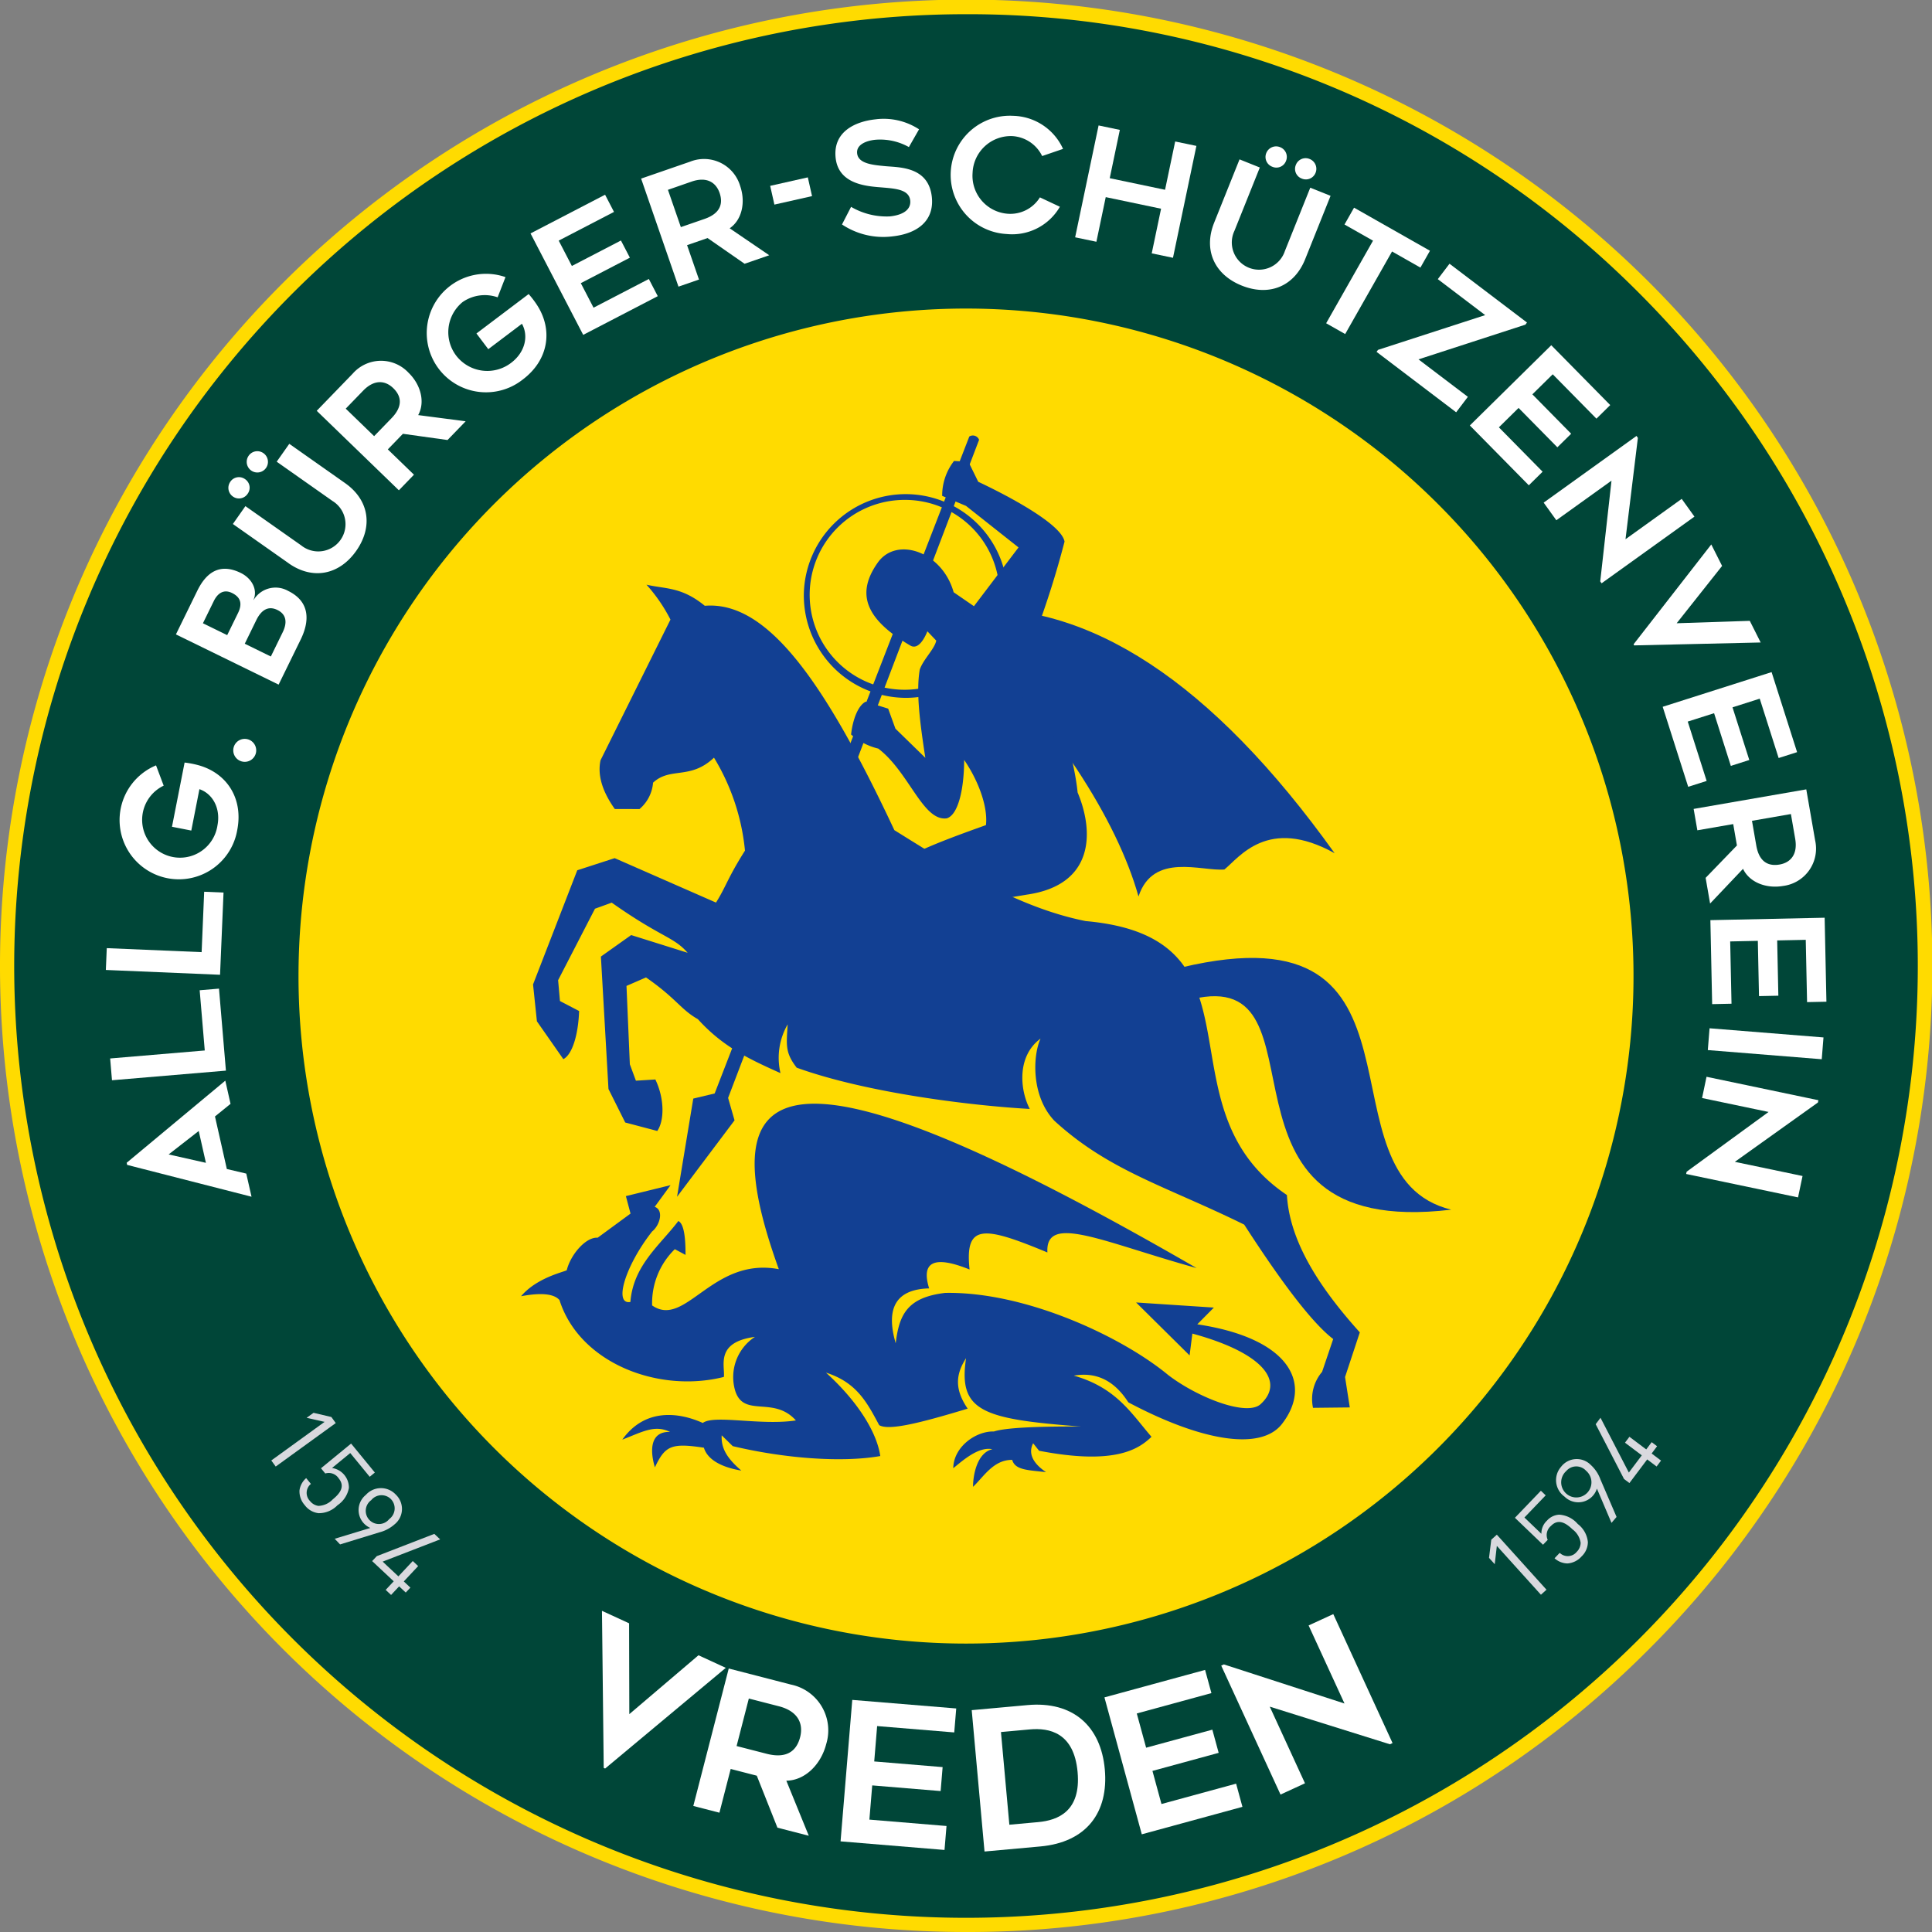
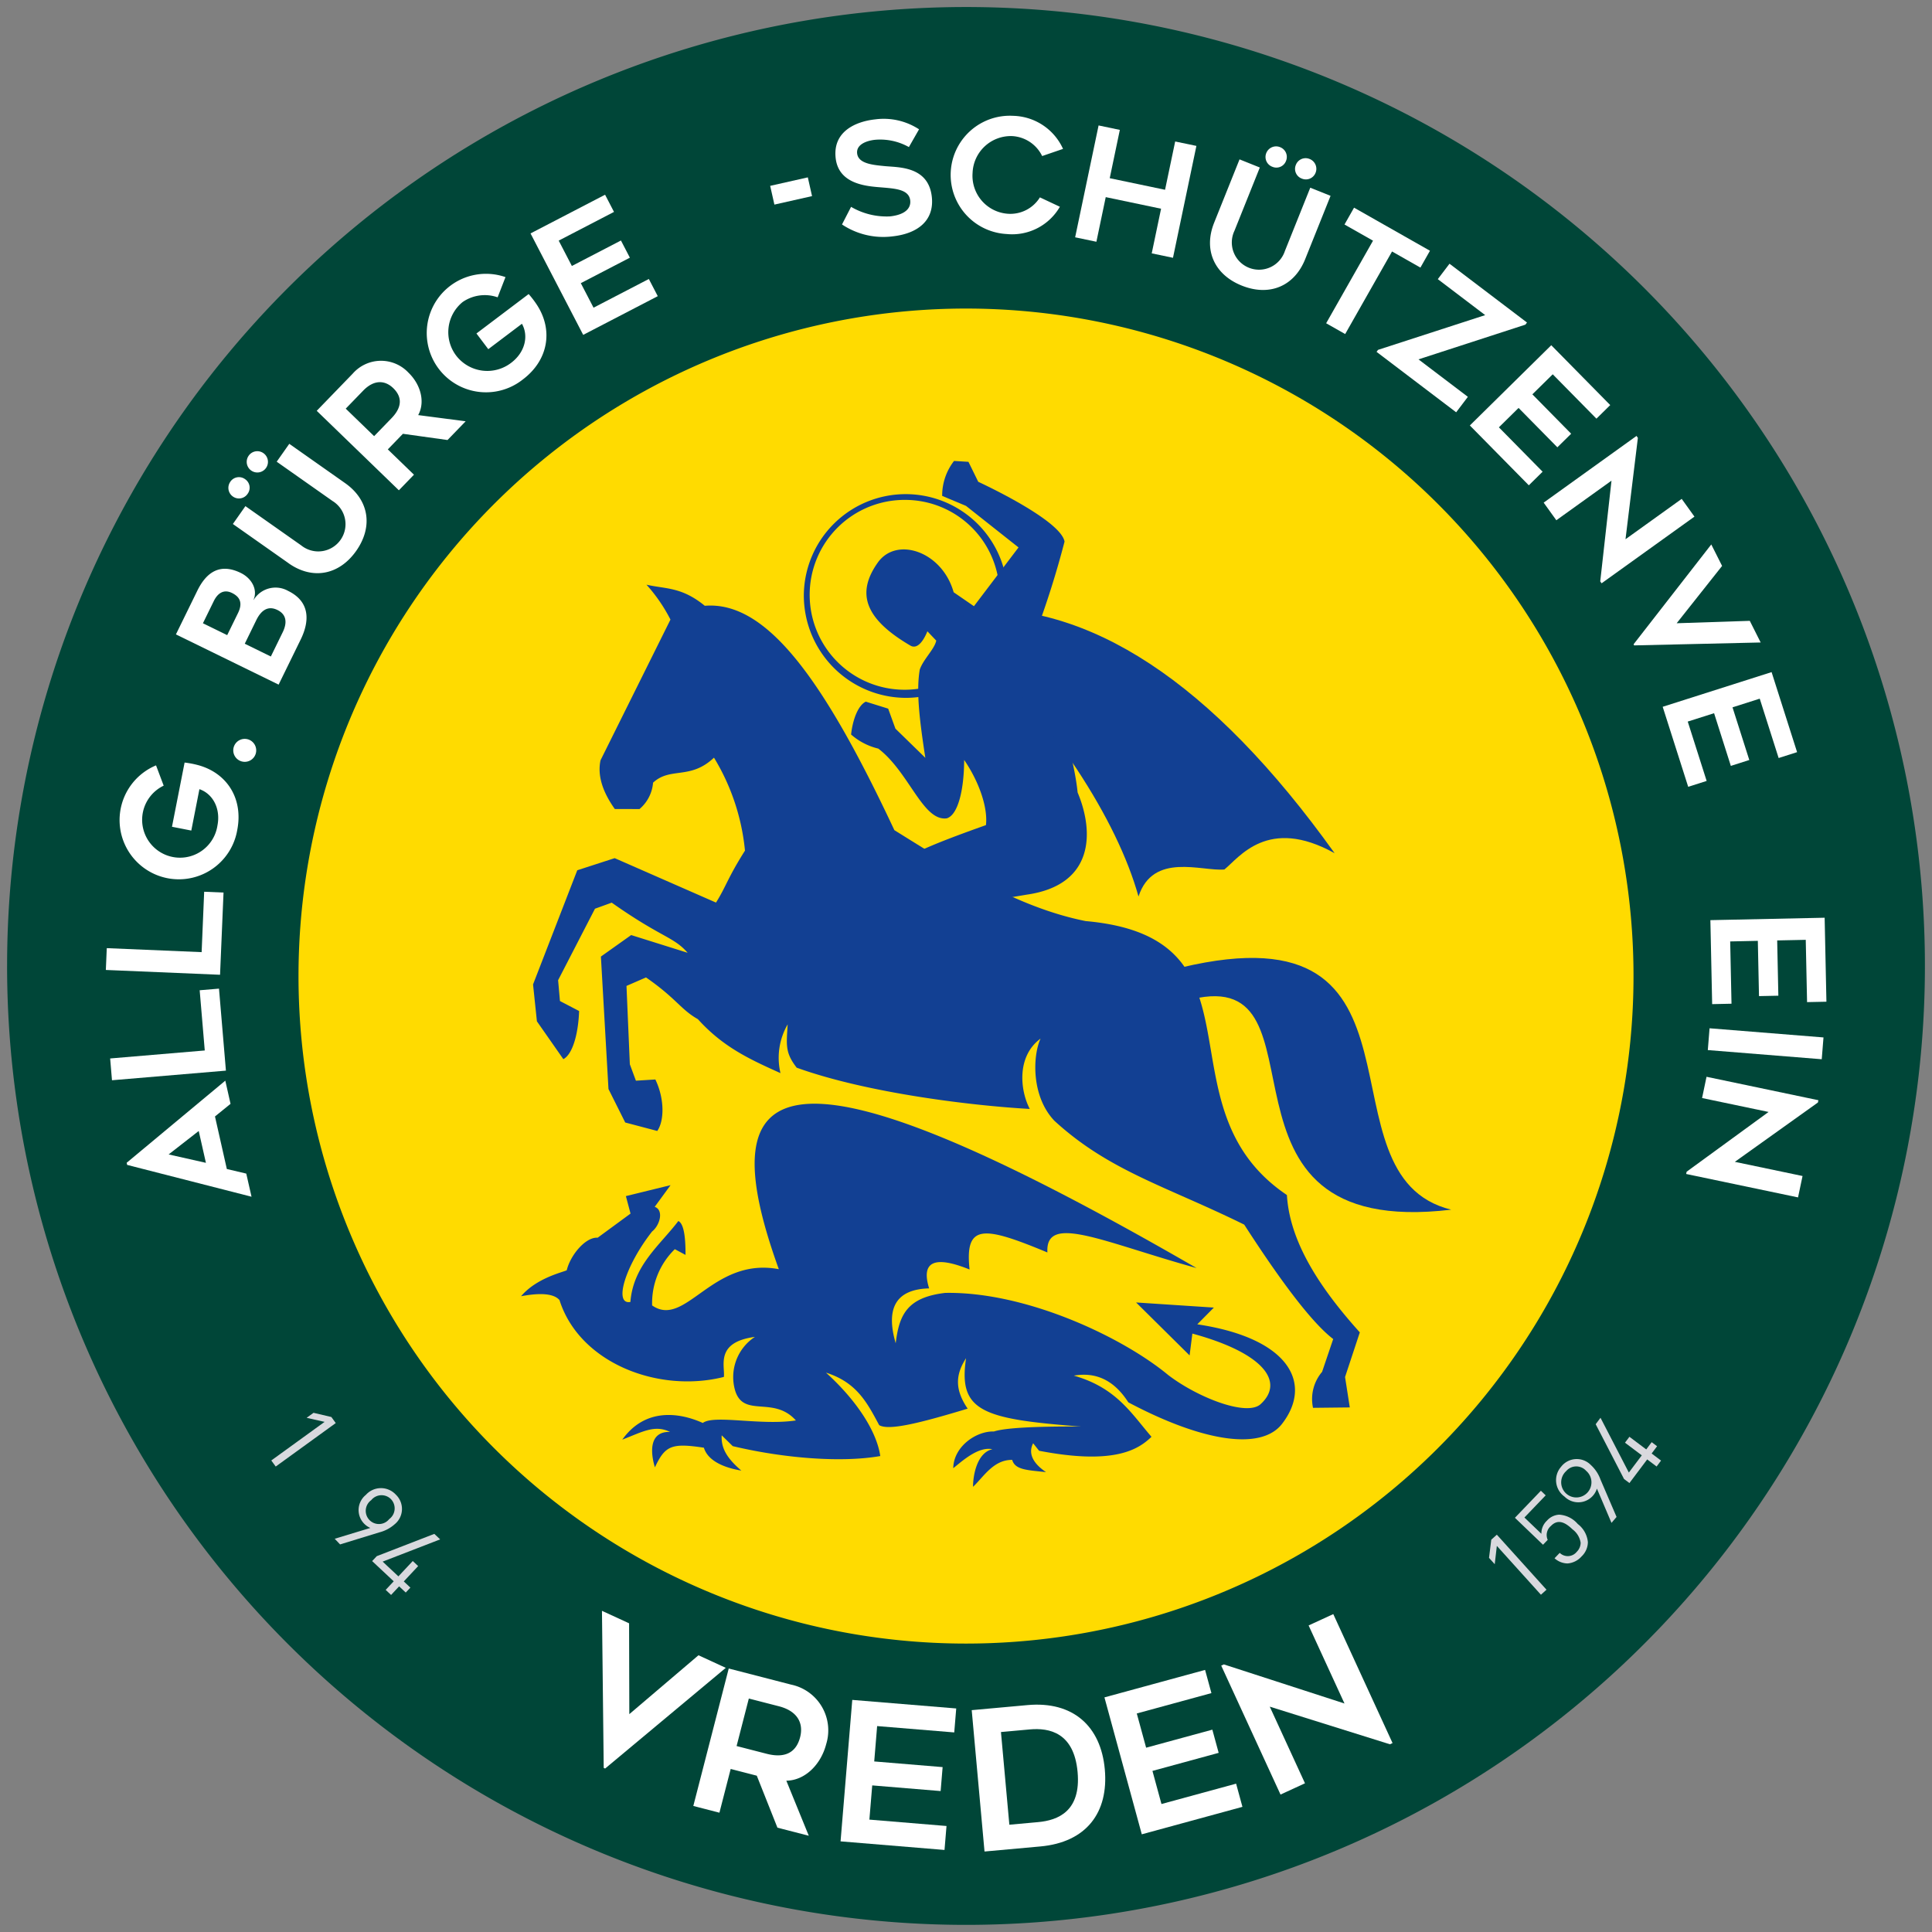
<svg xmlns="http://www.w3.org/2000/svg" id="Gruppe_9" data-name="Gruppe 9" width="300" height="300" viewBox="0 0 300 300">
  <rect x="0" y="0" width="300" height="300" fill="#808080" stroke="none" />
  <defs>
    <clipPath id="clip-path">
      <rect id="Rechteck_1" data-name="Rechteck 1" width="300" height="300" fill="none" />
    </clipPath>
  </defs>
  <g id="Gruppe_2" data-name="Gruppe 2">
    <g id="Gruppe_1" data-name="Gruppe 1" clip-path="url(#clip-path)">
      <path id="Pfad_1" data-name="Pfad 1" d="M149.408,298.3a148.9,148.9,0,1,0-148.9-148.9,148.895,148.895,0,0,0,148.9,148.9" transform="translate(0.593 0.592)" fill="#004638" />
-       <path id="Pfad_2" data-name="Pfad 2" d="M150,300A150,150,0,0,1,43.934,43.934,150,150,0,1,1,256.066,256.066,149.007,149.007,0,0,1,150,300M150,2.206a147.794,147.794,0,0,0-104.506,252.3A147.793,147.793,0,0,0,254.507,45.495,146.827,146.827,0,0,0,150,2.206" transform="translate(0 0)" fill="#ffdb00" />
    </g>
  </g>
  <path id="Pfad_3" data-name="Pfad 3" d="M62.525,124.717,43.788,140.353l-.218-.1-.272-24.39L47.51,117.8l.035,14.106,10.74-9.143Z" transform="translate(50.175 134.265)" fill="#fff" />
  <g id="Gruppe_4" data-name="Gruppe 4">
    <g id="Gruppe_3" data-name="Gruppe 3" clip-path="url(#clip-path)">
      <path id="Pfad_4" data-name="Pfad 4" d="M55.672,135.609,53.923,142.4l-4.054-1.045,5.5-21.344,9.68,2.5a7.254,7.254,0,0,1,5.453,9.24c-.825,3.208-3.318,5.643-6.189,5.682l3.486,8.547-4.868-1.254-3.206-8.072Zm.917-3.558,4.665,1.2c3.441.885,4.739-.771,5.2-2.578.535-2.07-.3-4.026-3.3-4.8l-4.665-1.2Z" transform="translate(57.789 139.074)" fill="#fff" />
      <path id="Pfad_5" data-name="Pfad 5" d="M66.14,126.336l-.453,5.492,10.621.879L76,136.426l-10.624-.879-.44,5.313,11.975.991-.309,3.72L60.46,144.237l1.818-21.966L78.421,123.6l-.309,3.722Z" transform="translate(70.062 141.689)" fill="#fff" />
      <path id="Pfad_6" data-name="Pfad 6" d="M71.882,145.417l-1.988-21.951,8.666-.786c7.046-.639,11.39,3.26,12,9.978.607,6.686-2.843,11.323-10.01,11.973Zm3.856-4.16,4.469-.406c3.089-.278,6.679-1.693,6.127-7.78-.555-6.118-4.374-6.891-7.433-6.612l-4.467.406Z" transform="translate(80.994 142.085)" fill="#fff" />
      <path id="Pfad_7" data-name="Pfad 7" d="M84.462,126.877l1.451,5.315,10.282-2.8.982,3.6-10.282,2.806,1.4,5.14,11.591-3.161.982,3.6-15.628,4.264-5.8-21.262,15.628-4.264.984,3.6Z" transform="translate(92.057 139.189)" fill="#fff" />
      <path id="Pfad_8" data-name="Pfad 8" d="M114.035,136.313l-18.657-5.84,5.47,11.9-3.8,1.749L87.84,124.1l.41-.188,18.732,6.071-5.572-12.12,3.83-1.762,9.205,20.027Z" transform="translate(101.79 134.536)" fill="#fff" />
      <path id="Pfad_9" data-name="Pfad 9" d="M28.5,95.753,9.184,90.811l-.073-.33L24.428,77.729l.812,3.6-2.416,1.96,1.841,8.16,3.018.712ZM21.416,90.49,20.3,85.546l-4.672,3.64Z" transform="translate(10.558 90.074)" fill="#fff" />
      <path id="Pfad_10" data-name="Pfad 10" d="M21.824,71.363l3-.253L25.9,83.843,8.208,85.337l-.285-3.383,14.691-1.241Z" transform="translate(9.181 82.404)" fill="#fff" />
      <path id="Pfad_11" data-name="Pfad 11" d="M22.881,64.141l3.005.127-.54,12.765L7.613,76.287,7.756,72.9l14.73.62Z" transform="translate(8.823 74.328)" fill="#fff" />
      <path id="Pfad_12" data-name="Pfad 12" d="M18.7,54.849a14.449,14.449,0,0,1,2.237.438c4.374,1.254,6.889,5.183,5.937,10.036a9.2,9.2,0,1,1-12.61-10.036l1.187,3.15A5.88,5.88,0,1,0,23.8,64.622c.527-2.688-.76-4.944-2.8-5.639L19.74,65.408l-3-.589Z" transform="translate(9.965 63.56)" fill="#fff" />
      <path id="Pfad_13" data-name="Pfad 13" d="M20.257,55.479a1.782,1.782,0,1,1-1.17-2.252,1.787,1.787,0,0,1,1.17,2.252" transform="translate(19.442 61.585)" fill="#fff" />
      <path id="Pfad_14" data-name="Pfad 14" d="M24.7,45.737l.022.011a3.973,3.973,0,0,1,5.356-1.4c3.506,1.716,3.294,4.8,1.952,7.543L28.6,58.9,12.654,51.1l3.316-6.772c1.427-2.919,3.551-4.337,6.753-2.77,1.677.82,2.679,2.58,1.977,4.179m-4.084,5.479,1.673-3.42c.769-1.567.315-2.517-.926-3.126-1.22-.6-2.191-.045-2.832,1.261l-1.684,3.441Zm7.8-3.905c-1.416-.693-2.5-.011-3.273,1.557l-1.8,3.681,4.05,1.984,1.833-3.748c.736-1.5.607-2.781-.81-3.474" transform="translate(14.664 47.408)" fill="#fff" />
      <path id="Pfad_15" data-name="Pfad 15" d="M16.742,37.794a1.613,1.613,0,0,1,2.282-.38,1.593,1.593,0,0,1,.4,2.262,1.618,1.618,0,0,1-2.291.434,1.639,1.639,0,0,1-.386-2.316m9.045,12.679-8.665-6.1L19.074,41.6l8.668,6.1a4.227,4.227,0,1,0,4.855-6.9l-8.665-6.1,1.954-2.776,8.665,6.1c3.709,2.61,4.391,6.736,1.727,10.524-2.653,3.767-6.781,4.538-10.49,1.93m-6.213-16.7a1.634,1.634,0,0,1,2.3-.4,1.649,1.649,0,1,1-2.3.4" transform="translate(19.034 36.992)" fill="#fff" />
      <path id="Pfad_16" data-name="Pfad 16" d="M33.82,39.709l4.061,3.929L35.536,46.06,22.782,33.718l5.6-5.786a5.841,5.841,0,0,1,8.64-.142c1.917,1.854,2.629,4.568,1.513,6.593l7.372.961-2.815,2.91-6.928-.967Zm-2.126-2.057,2.7-2.787c1.99-2.057,1.347-3.625.266-4.67-1.237-1.2-2.938-1.392-4.674.4l-2.7,2.787Z" transform="translate(26.4 30.073)" fill="#fff" />
      <path id="Pfad_17" data-name="Pfad 17" d="M46.507,22.841a14.3,14.3,0,0,1,1.373,1.818c2.424,3.853,1.677,8.458-2.271,11.44a9.2,9.2,0,1,1-2.7-15.889l-1.218,3.137a6.048,6.048,0,0,0-5.434.732A6.028,6.028,0,0,0,35.253,32.4a6.089,6.089,0,0,0,8.534,1.12c2.187-1.651,2.731-4.188,1.677-6.066L40.24,31.4,38.4,28.963Z" transform="translate(35.582 22.82)" fill="#fff" />
      <path id="Pfad_18" data-name="Pfad 18" d="M42.536,21.132,44.58,25.07,52.2,21.115l1.386,2.668-7.618,3.955,1.977,3.81,8.586-4.458,1.386,2.668-11.578,6.01L38.16,20.016l11.576-6.01,1.386,2.668Z" transform="translate(44.22 16.23)" fill="#fff" />
-       <path id="Pfad_19" data-name="Pfad 19" d="M53.252,24.8,55.1,30.143l-3.184,1.1-5.8-16.776,7.608-2.629a5.843,5.843,0,0,1,7.772,3.778c.872,2.519.281,5.265-1.63,6.567l6.144,4.186-3.828,1.323L56.436,23.7Zm-.967-2.8,3.666-1.267c2.705-.935,2.839-2.625,2.349-4.046-.563-1.626-1.993-2.569-4.352-1.753L50.28,16.21Z" transform="translate(53.437 13.266)" fill="#fff" />
      <rect id="Rechteck_2" data-name="Rechteck 2" width="5.989" height="2.982" transform="matrix(0.976, -0.22, 0.22, 0.976, 119.592, 28.859)" fill="#fff" />
      <path id="Pfad_20" data-name="Pfad 20" d="M62.522,22.211a10.928,10.928,0,0,0,6.04,1.483c2.532-.278,3.264-1.384,3.145-2.468-.183-1.662-2.131-1.839-4.272-2.018-2.118-.183-6.839-.322-7.308-4.587-.456-4.147,3.158-5.665,6.122-5.991a10.047,10.047,0,0,1,6.828,1.541L71.5,12.93A9.1,9.1,0,0,0,66.233,11.8c-1.326.145-2.921.734-2.77,2.109.177,1.615,2.468,1.8,4.365,1.984,2.17.2,6.714.043,7.232,4.767.4,3.64-2.131,5.7-6.107,6.135a11.535,11.535,0,0,1-7.839-1.848Z" transform="translate(69.632 9.908)" fill="#fff" />
      <path id="Pfad_21" data-name="Pfad 21" d="M77.9,11.486A5.942,5.942,0,0,0,71.784,17.2a5.911,5.911,0,0,0,5.455,6.345,5.4,5.4,0,0,0,5-2.543l3.1,1.457a8.554,8.554,0,0,1-8.27,4.233A9.19,9.19,0,1,1,78.073,8.339a8.734,8.734,0,0,1,7.757,5.136l-3.243,1.11a5.5,5.5,0,0,0-4.687-3.1" transform="translate(79.238 9.646)" fill="#fff" />
      <path id="Pfad_22" data-name="Pfad 22" d="M96.161,12.2,92.524,29.575l-3.3-.691,1.451-6.93-8.592-1.8-1.451,6.93-3.3-.691L80.972,9.023l3.3.691-1.569,7.5,8.59,1.8,1.572-7.5Z" transform="translate(89.616 10.456)" fill="#fff" />
      <path id="Pfad_23" data-name="Pfad 23" d="M87.677,22.376l3.942-9.833,3.15,1.263-3.942,9.833a4.227,4.227,0,1,0,7.832,3.141l3.942-9.836,3.152,1.263-3.942,9.836c-1.686,4.205-5.546,5.822-9.846,4.1-4.277-1.714-5.976-5.555-4.287-9.764M97.938,10.658a1.617,1.617,0,0,1,.894,2.137,1.593,1.593,0,0,1-2.111.9,1.621,1.621,0,0,1-.95-2.131,1.644,1.644,0,0,1,2.167-.909m4.568,1.831a1.638,1.638,0,0,1,.918,2.146,1.615,1.615,0,0,1-2.135.894,1.6,1.6,0,0,1-.926-2.12,1.621,1.621,0,0,1,2.144-.92" transform="translate(100.855 12.204)" fill="#fff" />
      <path id="Pfad_24" data-name="Pfad 24" d="M110.025,24.242l-4.406-2.5L98.341,34.563l-2.953-1.677,7.277-12.821-4.428-2.513,1.483-2.614,11.787,6.69Z" transform="translate(110.537 17.309)" fill="#fff" />
      <path id="Pfad_25" data-name="Pfad 25" d="M122.125,28.429l-16.6,5.391,7.668,5.818-1.818,2.4L99.012,32.652l.233-.309,16.636-5.395-7.357-5.585,1.818-2.394L122.373,28.1Z" transform="translate(114.737 21.982)" fill="#fff" />
      <path id="Pfad_26" data-name="Pfad 26" d="M118.591,29.344l-3.161,3.113,6.023,6.116-2.142,2.109-6.023-6.114-3.057,3.012,6.789,6.891-2.142,2.111-9.156-9.292,12.642-12.459,9.156,9.294-2.142,2.109Z" transform="translate(122.516 28.776)" fill="#fff" />
      <path id="Pfad_27" data-name="Pfad 27" d="M119.817,53.942,121.566,38.3,113,44.449l-1.967-2.737,14.417-10.356.212.3-1.921,15.74,8.726-6.267,1.98,2.757L120.029,54.237Z" transform="translate(128.667 36.336)" fill="#fff" />
      <path id="Pfad_28" data-name="Pfad 28" d="M137.234,54.383l-19.647.453-.086-.175,12.063-15.5,1.68,3.335-7.053,8.9,11.353-.373Z" transform="translate(136.162 45.381)" fill="#fff" />
      <path id="Pfad_29" data-name="Pfad 29" d="M134.663,52.467l-4.227,1.347,2.606,8.178-2.867.913-2.6-8.18-4.091,1.3,2.936,9.218-2.865.911L119.594,53.73l16.91-5.386,3.959,12.428-2.865.913Z" transform="translate(138.588 56.021)" fill="#fff" />
-       <path id="Pfad_30" data-name="Pfad 30" d="M127.965,62.168l-5.568.967-.576-3.32,17.489-3.037,1.377,7.931a5.844,5.844,0,0,1-4.974,7.066c-2.629.456-5.244-.566-6.222-2.66l-5.116,5.393-.693-3.99,4.859-5.028Zm2.914-.507.665,3.825c.488,2.819,2.133,3.219,3.616,2.964,1.695-.294,2.854-1.554,2.426-4.015l-.663-3.825Z" transform="translate(141.168 65.794)" fill="#fff" />
      <path id="Pfad_31" data-name="Pfad 31" d="M137.834,69.443l-4.436.093.181,8.583-3.005.063-.181-8.581-4.292.091.205,9.671-3.005.065-.276-13.041,17.743-.376.276,13.041-3.005.063Z" transform="translate(142.562 76.494)" fill="#fff" />
      <rect id="Rechteck_3" data-name="Rechteck 3" width="3.396" height="17.748" transform="translate(265.188 163.056) rotate(-85.406)" fill="#fff" />
      <path id="Pfad_32" data-name="Pfad 32" d="M121.358,92.189l12.72-9.276L123.754,80.75l.691-3.3,17.372,3.64-.076.354-12.9,9.214,10.513,2.2-.7,3.322-17.374-3.638Z" transform="translate(140.544 89.752)" fill="#fff" />
    </g>
  </g>
  <g id="Gruppe_6" data-name="Gruppe 6">
    <g id="Gruppe_5" data-name="Gruppe 5" clip-path="url(#clip-path)">
      <path id="Pfad_33" data-name="Pfad 33" d="M125.12,229.494A103.65,103.65,0,1,0,21.471,125.845,103.649,103.649,0,0,0,125.12,229.494" transform="translate(24.881 25.719)" fill="#ffdb00" />
      <path id="Pfad_34" data-name="Pfad 34" d="M88.5,100.5l-11.172,1.841L67.6,96.522c1.544-1.831,5.416-3.573,14.557-6.818.32-2.72-1.077-6.759-3.383-10.121-.017,4.648-.95,8.54-2.7,9.069-3.713.5-5.84-7.182-10.634-10.829a9.852,9.852,0,0,1-4.225-2.189c.263-2.373,1.1-4.525,2.284-5.1l3.476,1.084L68.1,74.724l4.646,4.531c-.93-6.027-1.429-10.326-.87-13.683.529-1.6,2.293-3.182,2.565-4.518l-1.377-1.446c-.466,1.17-1.468,2.949-2.673,2.2-7.046-4.136-8.411-8.1-5.028-12.871,2.93-4.126,10.019-1.7,11.779,4.609l3.15,2.165,6.923-9.125-8.156-6.453-3.7-1.55a8.783,8.783,0,0,1,1.844-5.427l2.237.138,1.522,3.1c1.287.6,12.823,6.04,13.4,9.285a142.661,142.661,0,0,1-4.57,14.432q5.9,17.483,6.6,24.522C98.965,90.756,98.991,99,88.5,100.5" transform="translate(70.94 38.419)" fill="#124093" />
      <path id="Pfad_35" data-name="Pfad 35" d="M84.981,70.381c41.32-9.829,20.381,32.348,41.881,37.611-40.247,4.8-17.935-38.025-40.243-32.684Z" transform="translate(98.477 79.845)" fill="#124093" />
      <path id="Pfad_36" data-name="Pfad 36" d="M77.5,105.087c-11.032-30.519-.136-37.751,64.87-.179-14.568-4.035-23.522-8.542-23.164-2.424-9.879-4.1-12.858-4.531-12.087,2.647q-8.212-3.319-6.28,2.934-7.607.2-5.192,8.519c.535-4.4,1.753-7.12,7.681-7.819,12.521-.227,27.484,6.833,34.617,12.739,4.534,3.486,12.208,6.494,14.36,4.54,3.709-3.37.708-7.882-10.589-10.962l-.432,3.391-8.307-8.223,12.076.794-2.575,2.6c14.46,2.167,17.942,9.281,13.158,15.459-3.29,4.251-12.532,2.67-23.866-3.344-2.39-3.728-5.341-4.685-8.465-4.149,6.6,1.878,8.918,5.855,12.061,9.5-1.977,1.908-5.66,4.441-17.452,2.167l-.924-1.166c-.715,1.371-.289,2.942,2,4.484-2.942-.324-4.806-.345-5.252-1.9-2.923-.043-4.482,2.692-6.081,4.177,0-1.859.641-5.3,3.009-5.835-2.2-.455-4.676,1.831-6.081,2.947.06-3.379,3.581-5.79,6.312-5.7q2.536-.826,13.5-.771c-15.354-1.159-19.06-2.385-17.823-10.613-1.654,2.567-1.77,4.872.248,7.837-7.53,2.278-12.253,3.441-13.741,2.56-1.88-3.508-3.482-6.638-8.257-8.15,4.775,4.326,7.871,9.119,8.43,12.949-5.9,1.043-14.82.389-22.912-1.539l-1.714-1.68c-.091,1.813.592,3.376,3.05,5.477-3.392-.563-5.309-1.865-5.814-3.551-5.013-.76-6.019-.335-7.608,3.05-.838-2.8-.652-5.606,2.357-5.5-2.4-1.177-4.344.017-7.418,1.194,3.556-4.989,8.864-4.223,12.5-2.586,1.736-1.328,8.981.438,14.455-.393-3.484-3.9-8.154-.307-9.453-4.7a7.466,7.466,0,0,1,3.091-8.275c-6.2.829-4.622,4.492-4.821,6.22-10.181,2.573-22.441-2.172-25.524-11.932q-1.276-1.477-5.967-.6c2.388-2.817,6.388-3.7,7.09-4.028.587-2.411,2.962-5.2,4.8-5.056l5.108-3.748-.723-2.714,6.936-1.7L58.225,95.4c1.444.5.823,2.852-.4,3.825-4.192,5.339-6.006,11.429-3.374,10.947.453-5.7,4.577-8.791,7.444-12.566q1.143.528,1.116,5.259l-1.662-.889a11.7,11.7,0,0,0-3.523,8.735c5.2,3.622,9.313-7.588,19.682-5.628" transform="translate(43.436 91.996)" fill="#124093" />
      <path id="Pfad_37" data-name="Pfad 37" d="M124.143,94.29c29.192,2.569,10.88,28.816,31.264,42.54.43,7.269,5.093,14.412,11.321,21.325l-2.293,6.934.736,4.721-5.71.063a6.512,6.512,0,0,1,1.41-5.589l1.723-5.093q-4.64-3.546-13.816-17.765c-12.111-5.971-20.945-8.3-29.481-16.129-3.653-3.862-3.342-10.166-2.146-12.754-3.759,2.763-3.167,8.072-1.673,10.919-8.862-.49-25.226-2.45-36.193-6.407-1.794-2.327-1.606-3.452-1.4-6.725a10.361,10.361,0,0,0-1.116,7.571c-4.857-2.18-8.925-4.063-12.826-8.378-2.7-1.528-3.322-3.2-8.057-6.483l-3.029,1.319.52,12.167.943,2.55,3.02-.19c1.481,3.1,1.364,6.489.294,7.994l-4.974-1.313-2.6-5.2L48.884,99.8l4.7-3.338,8.769,2.752c-2.211-2.53-4.046-2.327-11.789-7.785l-2.6.941-5.725,11.1.287,3.236,2.975,1.552c-.125,3.5-.991,6.7-2.448,7.474l-4.106-5.876-.6-5.729L45.214,86.4l5.809-1.882,15.733,6.9c1.569-2.491,1.779-3.771,4.5-8.067a34.066,34.066,0,0,0-4.812-14.436c-3.7,3.5-6.753,1.386-9.46,3.882a6,6,0,0,1-2.109,4.1l-3.834-.011q-2.944-4.138-2.217-7.56L59.685,47.476a25.156,25.156,0,0,0-3.724-5.421c2.981.687,5.436.317,9.054,3.277,9.525-.779,18.356,11.2,29.438,34.841,9.069,5.639,18.894,11.956,29.69,14.116" transform="translate(44.424 48.734)" fill="#124093" />
-       <path id="Pfad_38" data-name="Pfad 38" d="M94.081,31.473,54.54,133.485l-3.32.794L48.7,149.525l8.927-11.869-1-3.482L95.6,31.984a1.036,1.036,0,0,0-1.515-.512" transform="translate(56.432 36.308)" fill="#124093" />
      <path id="Pfad_39" data-name="Pfad 39" d="M69.315,43.886q29.044-2.034,57.6,37.857c-10.388-5.771-14.82.687-17.115,2.53-3.53.313-11.07-2.722-13.337,4.192-3.368-12.035-13.1-26.955-27.145-41.1Z" transform="translate(80.323 50.741)" fill="#124093" />
      <path id="Pfad_40" data-name="Pfad 40" d="M57.818,51.371a15.817,15.817,0,1,1,15.815,16,15.908,15.908,0,0,1-15.815-16M73.633,36.633A14.74,14.74,0,1,0,88.206,51.371,14.656,14.656,0,0,0,73.633,36.633" transform="translate(67 40.992)" fill="#124093" />
    </g>
  </g>
  <g id="Gruppe_8" data-name="Gruppe 8">
    <g id="Gruppe_7" data-name="Gruppe 7" clip-path="url(#clip-path)">
      <path id="Pfad_41" data-name="Pfad 41" d="M19.514,109.022l8.275-5.993L25,102.4l1.073-.779,2.768.652.682.941L20.2,109.966Z" transform="translate(22.613 117.759)" fill="#d9d9de" />
-       <path id="Pfad_42" data-name="Pfad 42" d="M24.493,114.637a3.1,3.1,0,0,1-2.118-1.233,3.224,3.224,0,0,1-.827-2.31,3.076,3.076,0,0,1,1.038-1.9l.736.9a1.792,1.792,0,0,0-.147,2.649,2.014,2.014,0,0,0,1.313.764,3.211,3.211,0,0,0,2.213-1c1.088-.892,1.99-1.984.935-3.273a1.843,1.843,0,0,0-2.085-.758l-.665-.812,4.676-3.834,3.689,4.5-.8.656L29.428,105.3,26.6,107.62a3.091,3.091,0,0,1,2.621,3.1,4.139,4.139,0,0,1-1.783,2.694,4.009,4.009,0,0,1-2.947,1.224" transform="translate(24.957 120.327)" fill="#d9d9de" />
      <path id="Pfad_43" data-name="Pfad 43" d="M31,113.91l-6.088,1.87-.835-.879,5.535-1.68a3.024,3.024,0,0,1-.7-5.129,3.144,3.144,0,0,1,4.667-.032,3.059,3.059,0,0,1-.205,4.6A5.67,5.67,0,0,1,31,113.91m1.833-5.14a2.056,2.056,0,0,0-3.081.134,2.047,2.047,0,1,0,2.789,2.945,2.066,2.066,0,0,0,.291-3.078" transform="translate(27.895 124.037)" fill="#d9d9de" />
      <path id="Pfad_44" data-name="Pfad 44" d="M30.956,118.478l-1.248,1.334-.838-.786,1.248-1.334-3.35-3.139.719-.766,8.933-3.458.909.853L28.4,114.637l2.442,2.288,2.232-2.381.838.784-2.232,2.383,1.025.961-.719.766Z" transform="translate(31.019 127.851)" fill="#d9d9de" />
      <path id="Pfad_45" data-name="Pfad 45" d="M115.163,119.711l-6.846-7.584-.328,2.843-.887-.982.35-2.822.864-.779,7.711,8.545Z" transform="translate(124.112 127.918)" fill="#d9d9de" />
      <path id="Pfad_46" data-name="Pfad 46" d="M120.293,115.169a3.1,3.1,0,0,1-.971,2.249,3.231,3.231,0,0,1-2.2,1.1,3.094,3.094,0,0,1-2.006-.805l.805-.84a1.792,1.792,0,0,0,2.649-.168,2,2,0,0,0,.6-1.395,3.2,3.2,0,0,0-1.254-2.079c-1.015-.974-2.208-1.738-3.361-.535a1.838,1.838,0,0,0-.5,2.159l-.728.758-4.363-4.186,4.031-4.2.745.717-3.3,3.441,2.636,2.528a2.7,2.7,0,0,1,.861-2.04,2.732,2.732,0,0,1,1.9-.93,4.138,4.138,0,0,1,2.886,1.449,4.007,4.007,0,0,1,1.567,2.781" transform="translate(126.272 124.254)" fill="#d9d9de" />
      <path id="Pfad_47" data-name="Pfad 47" d="M118.808,108.081l2.515,5.85-.786.924-2.265-5.321a3.026,3.026,0,0,1-5.026,1.243,3.143,3.143,0,0,1-.535-4.635,3.059,3.059,0,0,1,4.6-.291,5.641,5.641,0,0,1,1.5,2.23m-5.309-1.269a2.349,2.349,0,1,0,3.094-.043,2.053,2.053,0,0,0-3.094.043" transform="translate(129.696 121.617)" fill="#d9d9de" />
      <path id="Pfad_48" data-name="Pfad 48" d="M123.465,107.525l1.459,1.1-.689.918-1.462-1.1-2.757,3.67-.84-.63-4.4-8.508.747-1,4.4,8.508,2.012-2.675-2.612-1.962.691-.918,2.61,1.962.846-1.125.838.63Z" transform="translate(133.002 118.175)" fill="#d9d9de" />
    </g>
  </g>
</svg>